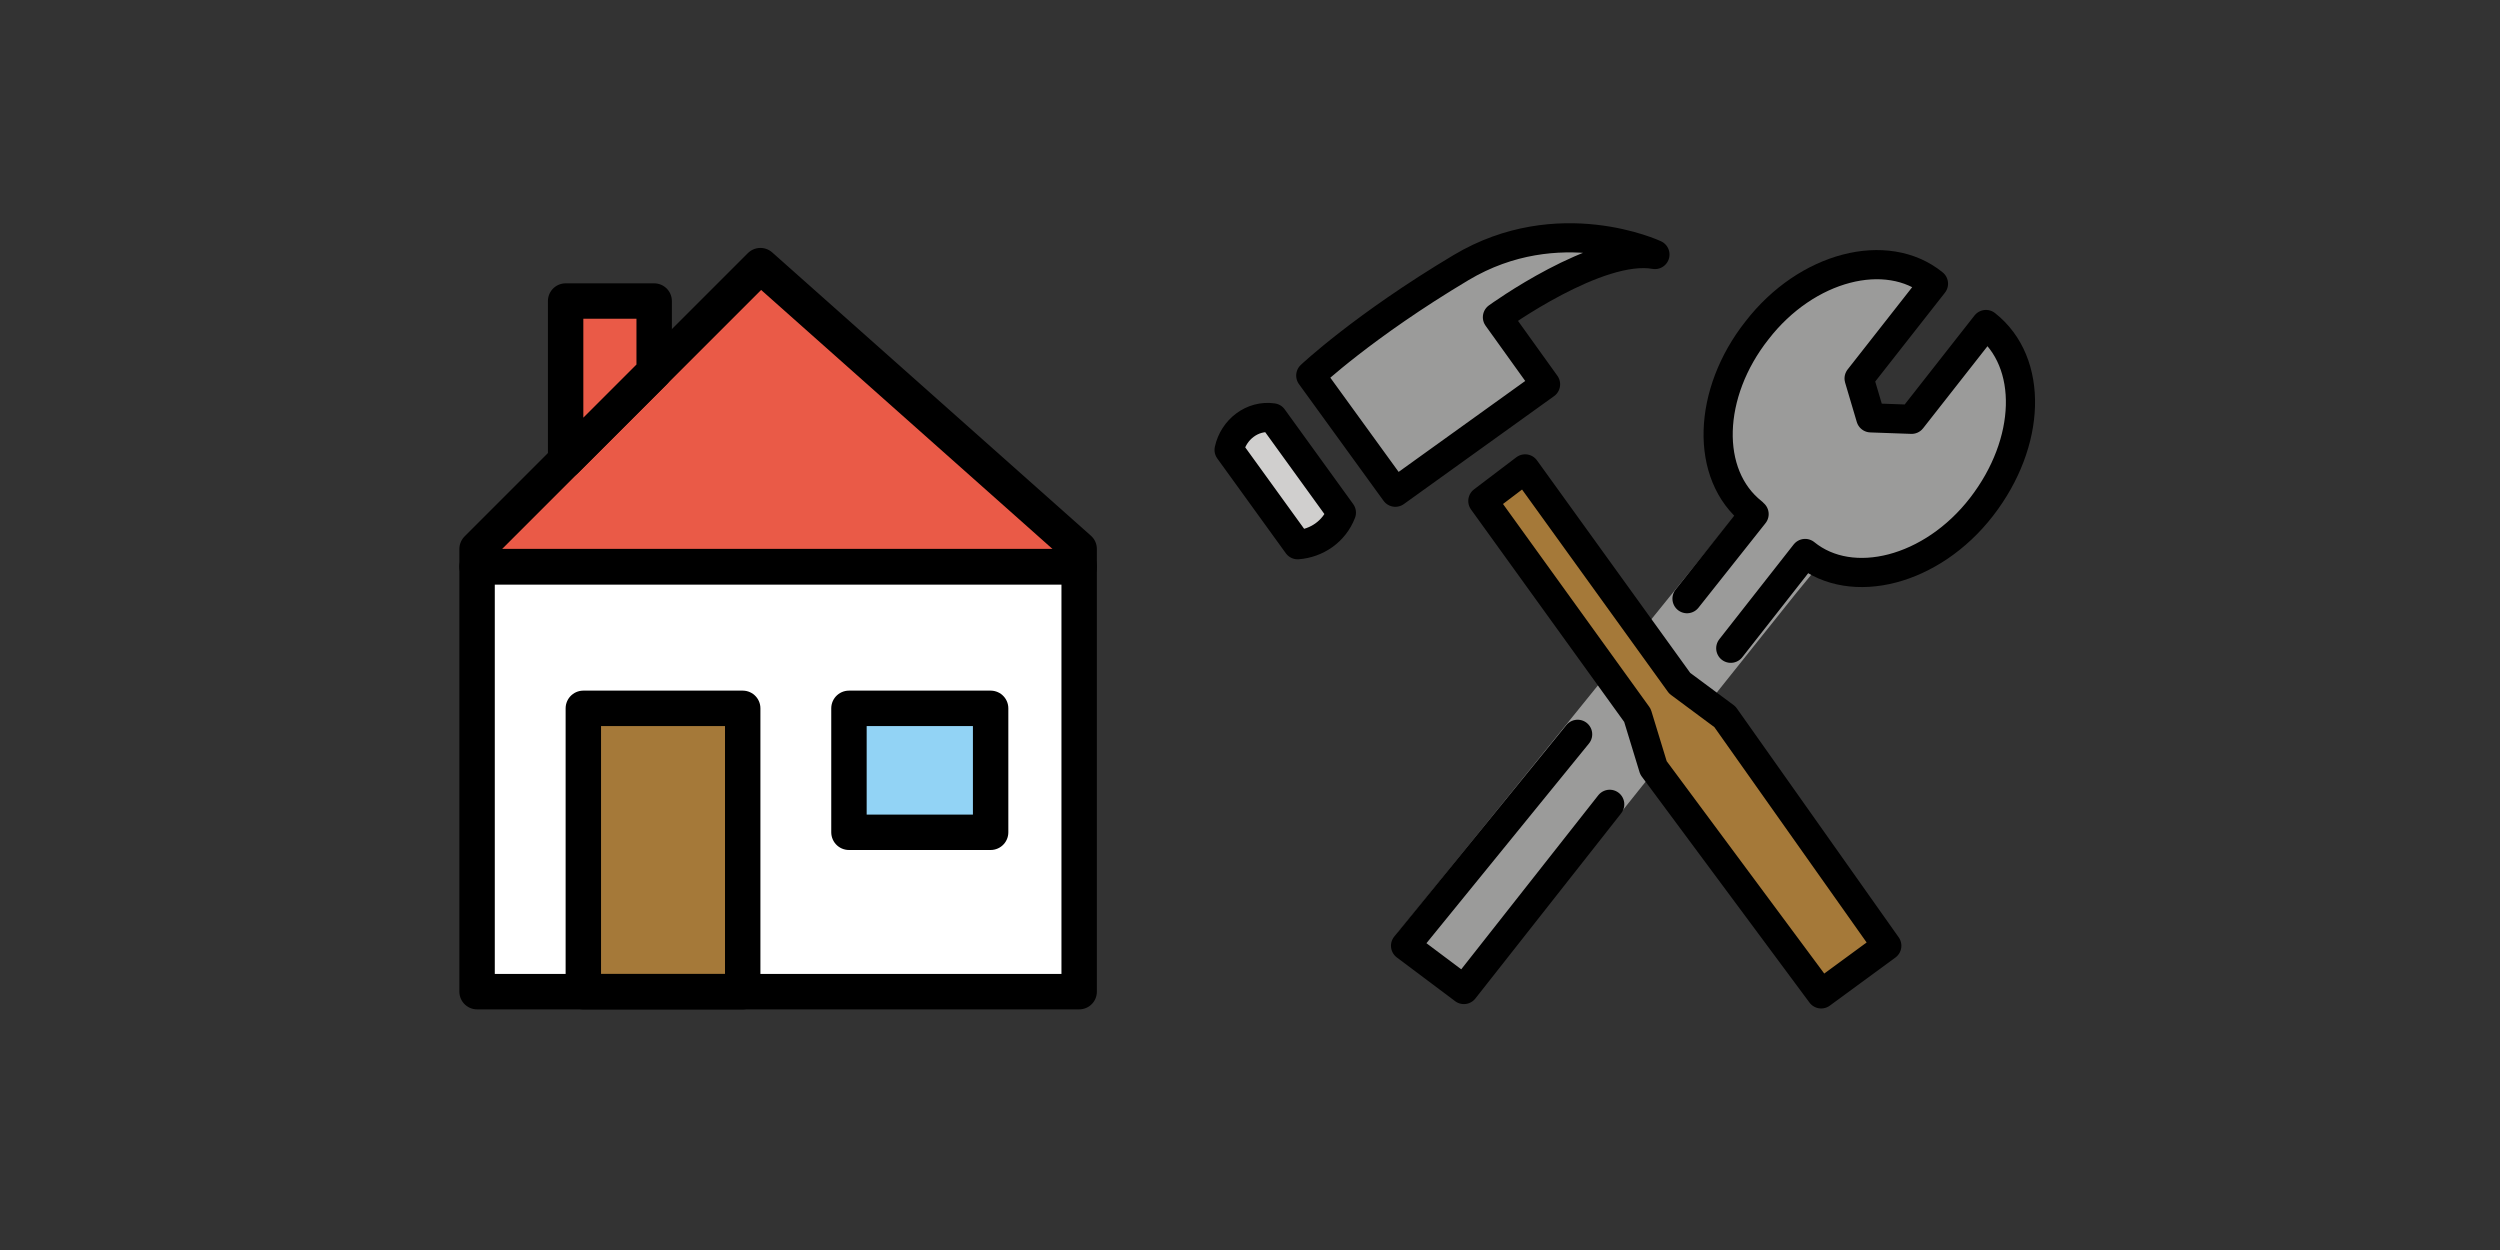
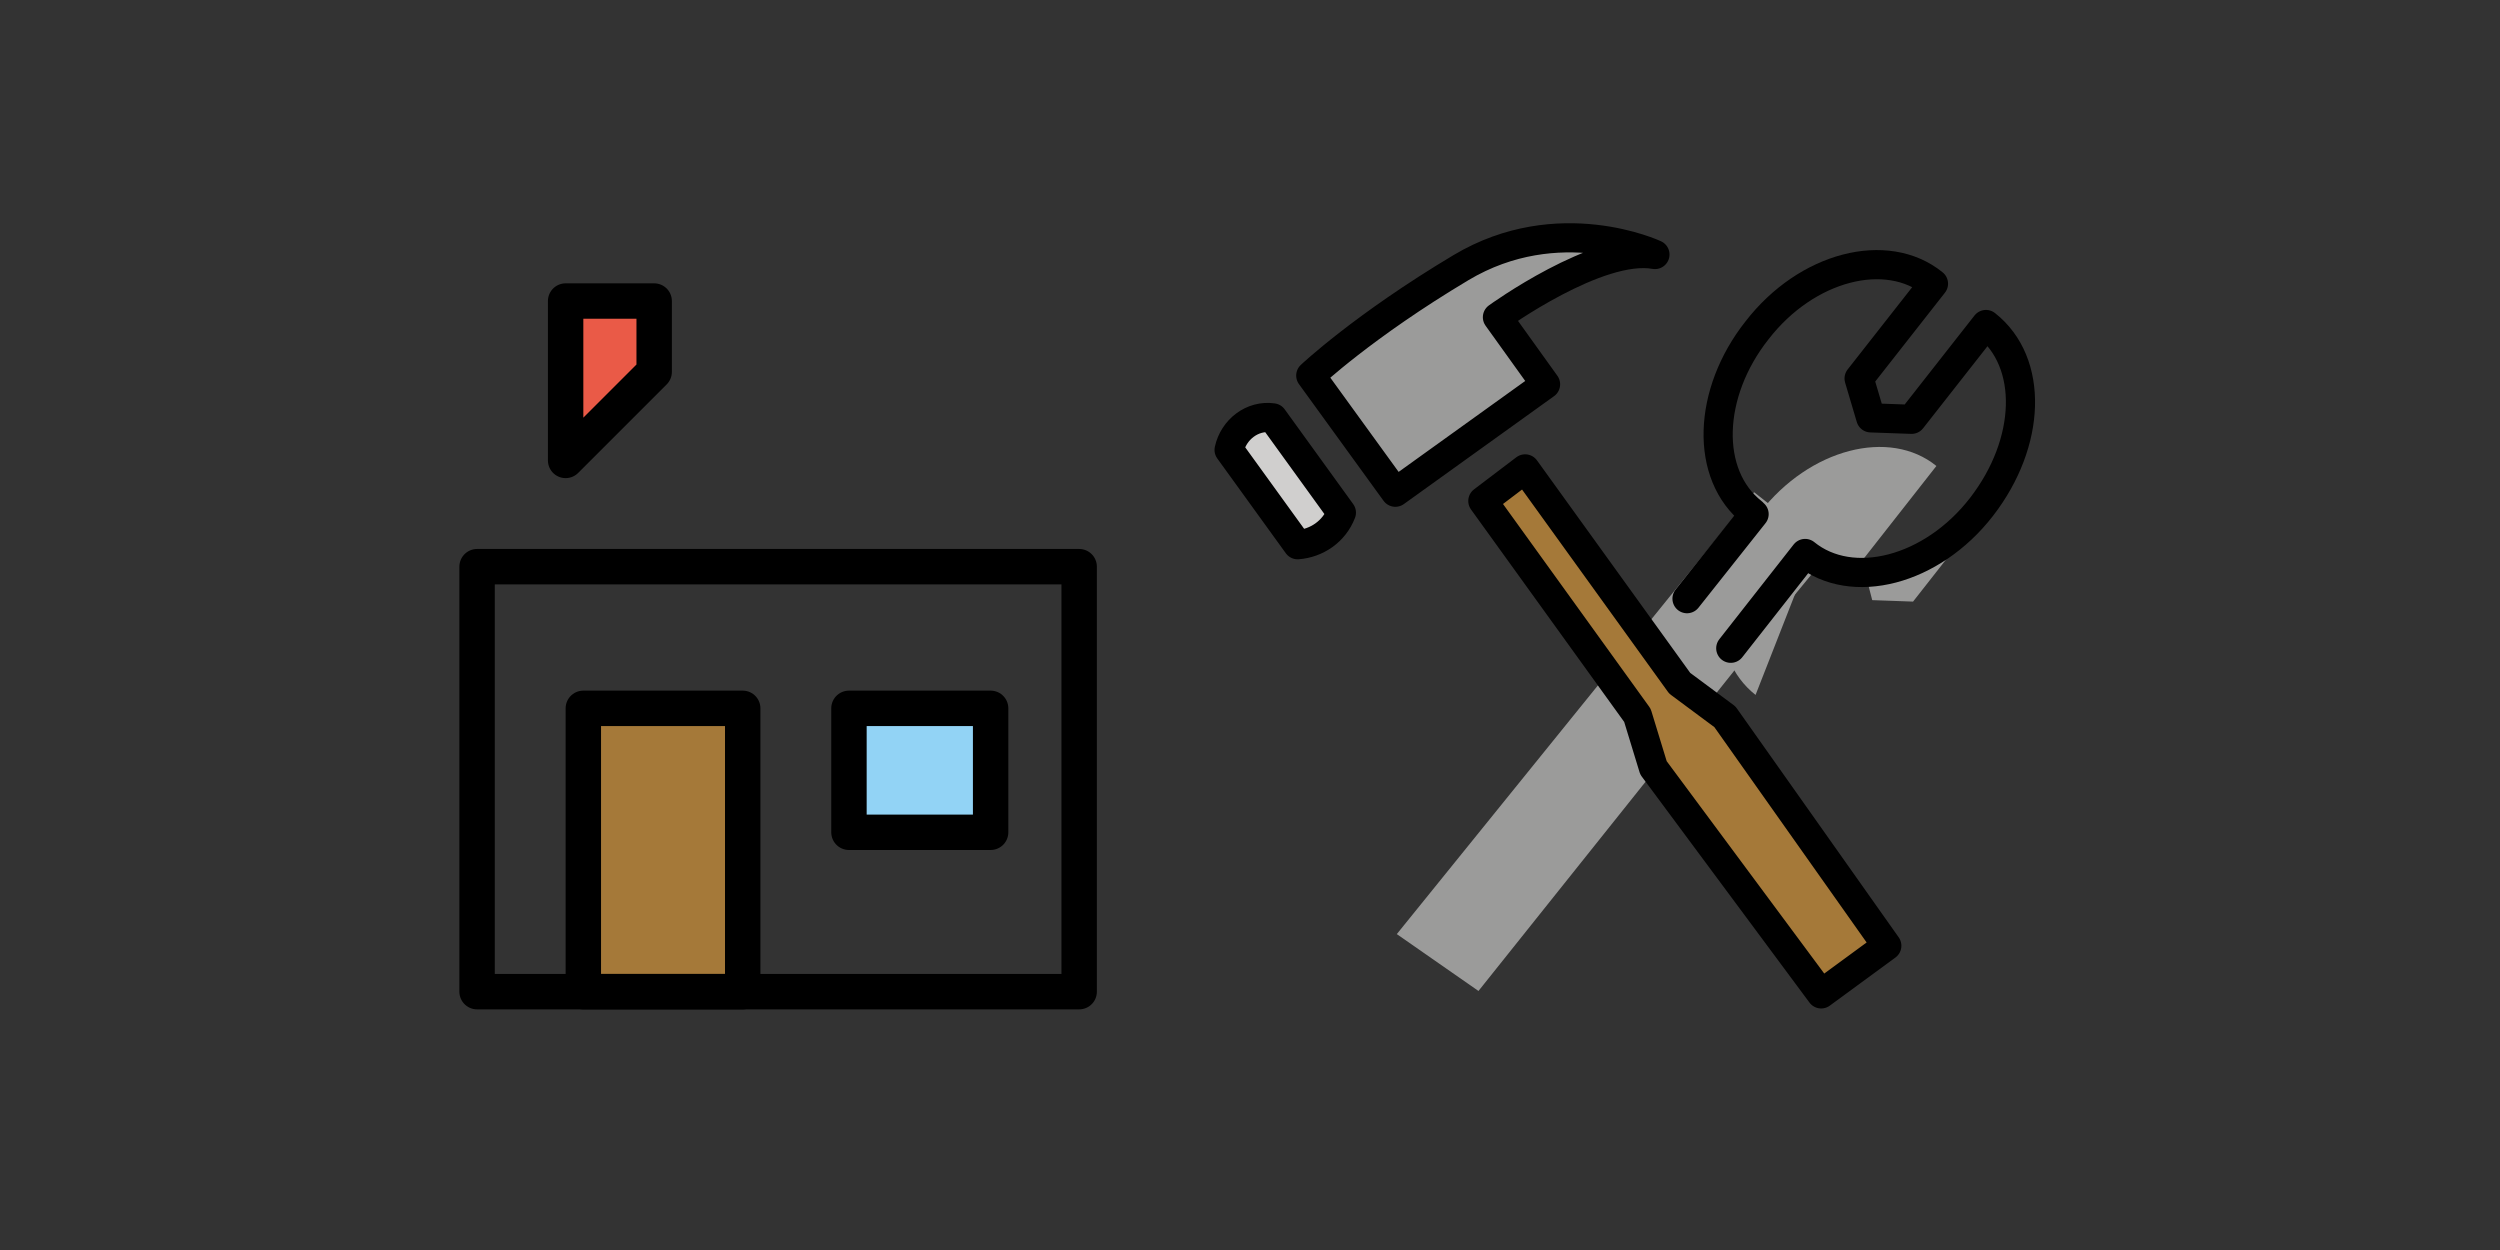
<svg xmlns="http://www.w3.org/2000/svg" viewBox="0 0 144 72">
  <rect x="0" y="0" width="144" height="72" fill="#333333" stroke="none" />
  <style>.B{stroke-linejoin:round}.C{stroke-miterlimit:10}.D{stroke-width:2}.E{fill:#9b9b9a}.F{stroke-linecap:round}</style>
  <g transform="matrix(1.02 0 0 1.02 8.1 0)">
-     <path fill="#fff" d="M19 32h34v24H19z" />
    <g stroke="#000" class="B C D">
      <path fill="#a57939" d="M25 40h9v16h-9z" />
      <path fill="#92d3f5" d="M40 40h8v7h-8z" />
-       <path fill="#ea5a47" d="M53 32H19v-1l16-16 18 16z" />
      <path fill="none" d="M19 32h34v24H19z" />
      <path fill="#ea5a47" d="M29 21l-5 5v-9h5z" />
    </g>
  </g>
  <g transform="matrix(.84 0 0 .84 65 5)">
    <path d="M9.5 22.9l4.8 6.4a3.12 3.12 0 0 1-3 2.2l-4.8-6.4c.3-1.4 1.6-2.4 3-2.2z" fill="#d0cfce" />
    <path fill="#010101" d="M41.7 38.5l5.1-6.5" />
    <path d="M42.9 27.8L18.4 58.1 24 62l21.8-27.3 2.3-2.8z" class="E" />
    <path fill="#010101" d="M43.4 29.3l-4.7 5.8" />
-     <path d="M46.8 32c3.2 2.6 8.7 1.2 12.1-3.2s3.6-9.9.3-12.5l-5.1 6.5-2.8-.1-.7-2.7 5.1-6.5c-3.2-2.6-8.7-1.2-12.1 3.2s-3.6 9.9-.3 12.5" class="E" />
+     <path d="M46.8 32c3.2 2.6 8.7 1.2 12.1-3.2l-5.1 6.5-2.8-.1-.7-2.7 5.1-6.5c-3.2-2.6-8.7-1.2-12.1 3.2s-3.6 9.9-.3 12.5" class="E" />
    <path fill="#a57939" d="M27.3 26l11.8 15.7 3.4 2.4 9.1 14.4-3.2 2.3-1 .7-10.2-13.6-1.3-3.9-11.8-15.7z" />
    <path d="M12 19.9l5.9 7.9 10.2-7.6-3.4-4.5s6.8-5.1 10.7-4.5c0 0-6.6-3-13.3 1.1S12 19.9 12 19.9z" class="E" />
    <g fill="none" stroke="#000" class="B C D">
      <path d="M52 58.9L40.9 43.2l-3.1-2.3-10.6-14.7-2.9 2.2 10.6 14.7 1.1 3.6 11.5 15.5zM12.5 19.8l5.8 8 10.3-7.4-3.3-4.6s6.9-5 10.8-4.3c0 0-6.6-3.1-13.3.9s-10.3 7.4-10.3 7.4zm-2.6 2.9l4.7 6.5c-.5 1.3-1.7 2.1-3 2.2l-4.7-6.5c.3-1.4 1.6-2.4 3-2.2z" />
      <path d="M41.3 38.5l5.1-6.5m-3.5-2.7l-4.6 5.8m8.1-3.1c3.2 2.6 8.7 1.2 12.1-3.2s3.6-9.9.3-12.5l-5.1 6.5-2.8-.1-.8-2.7 5.1-6.5c-3.2-2.6-8.7-1.2-12.1 3.2-3.4 4.3-3.6 9.9-.3 12.5" class="F" />
-       <path d="M30.8 44.4L19 58.9l4 3 10-12.7" class="F" />
    </g>
  </g>
</svg>